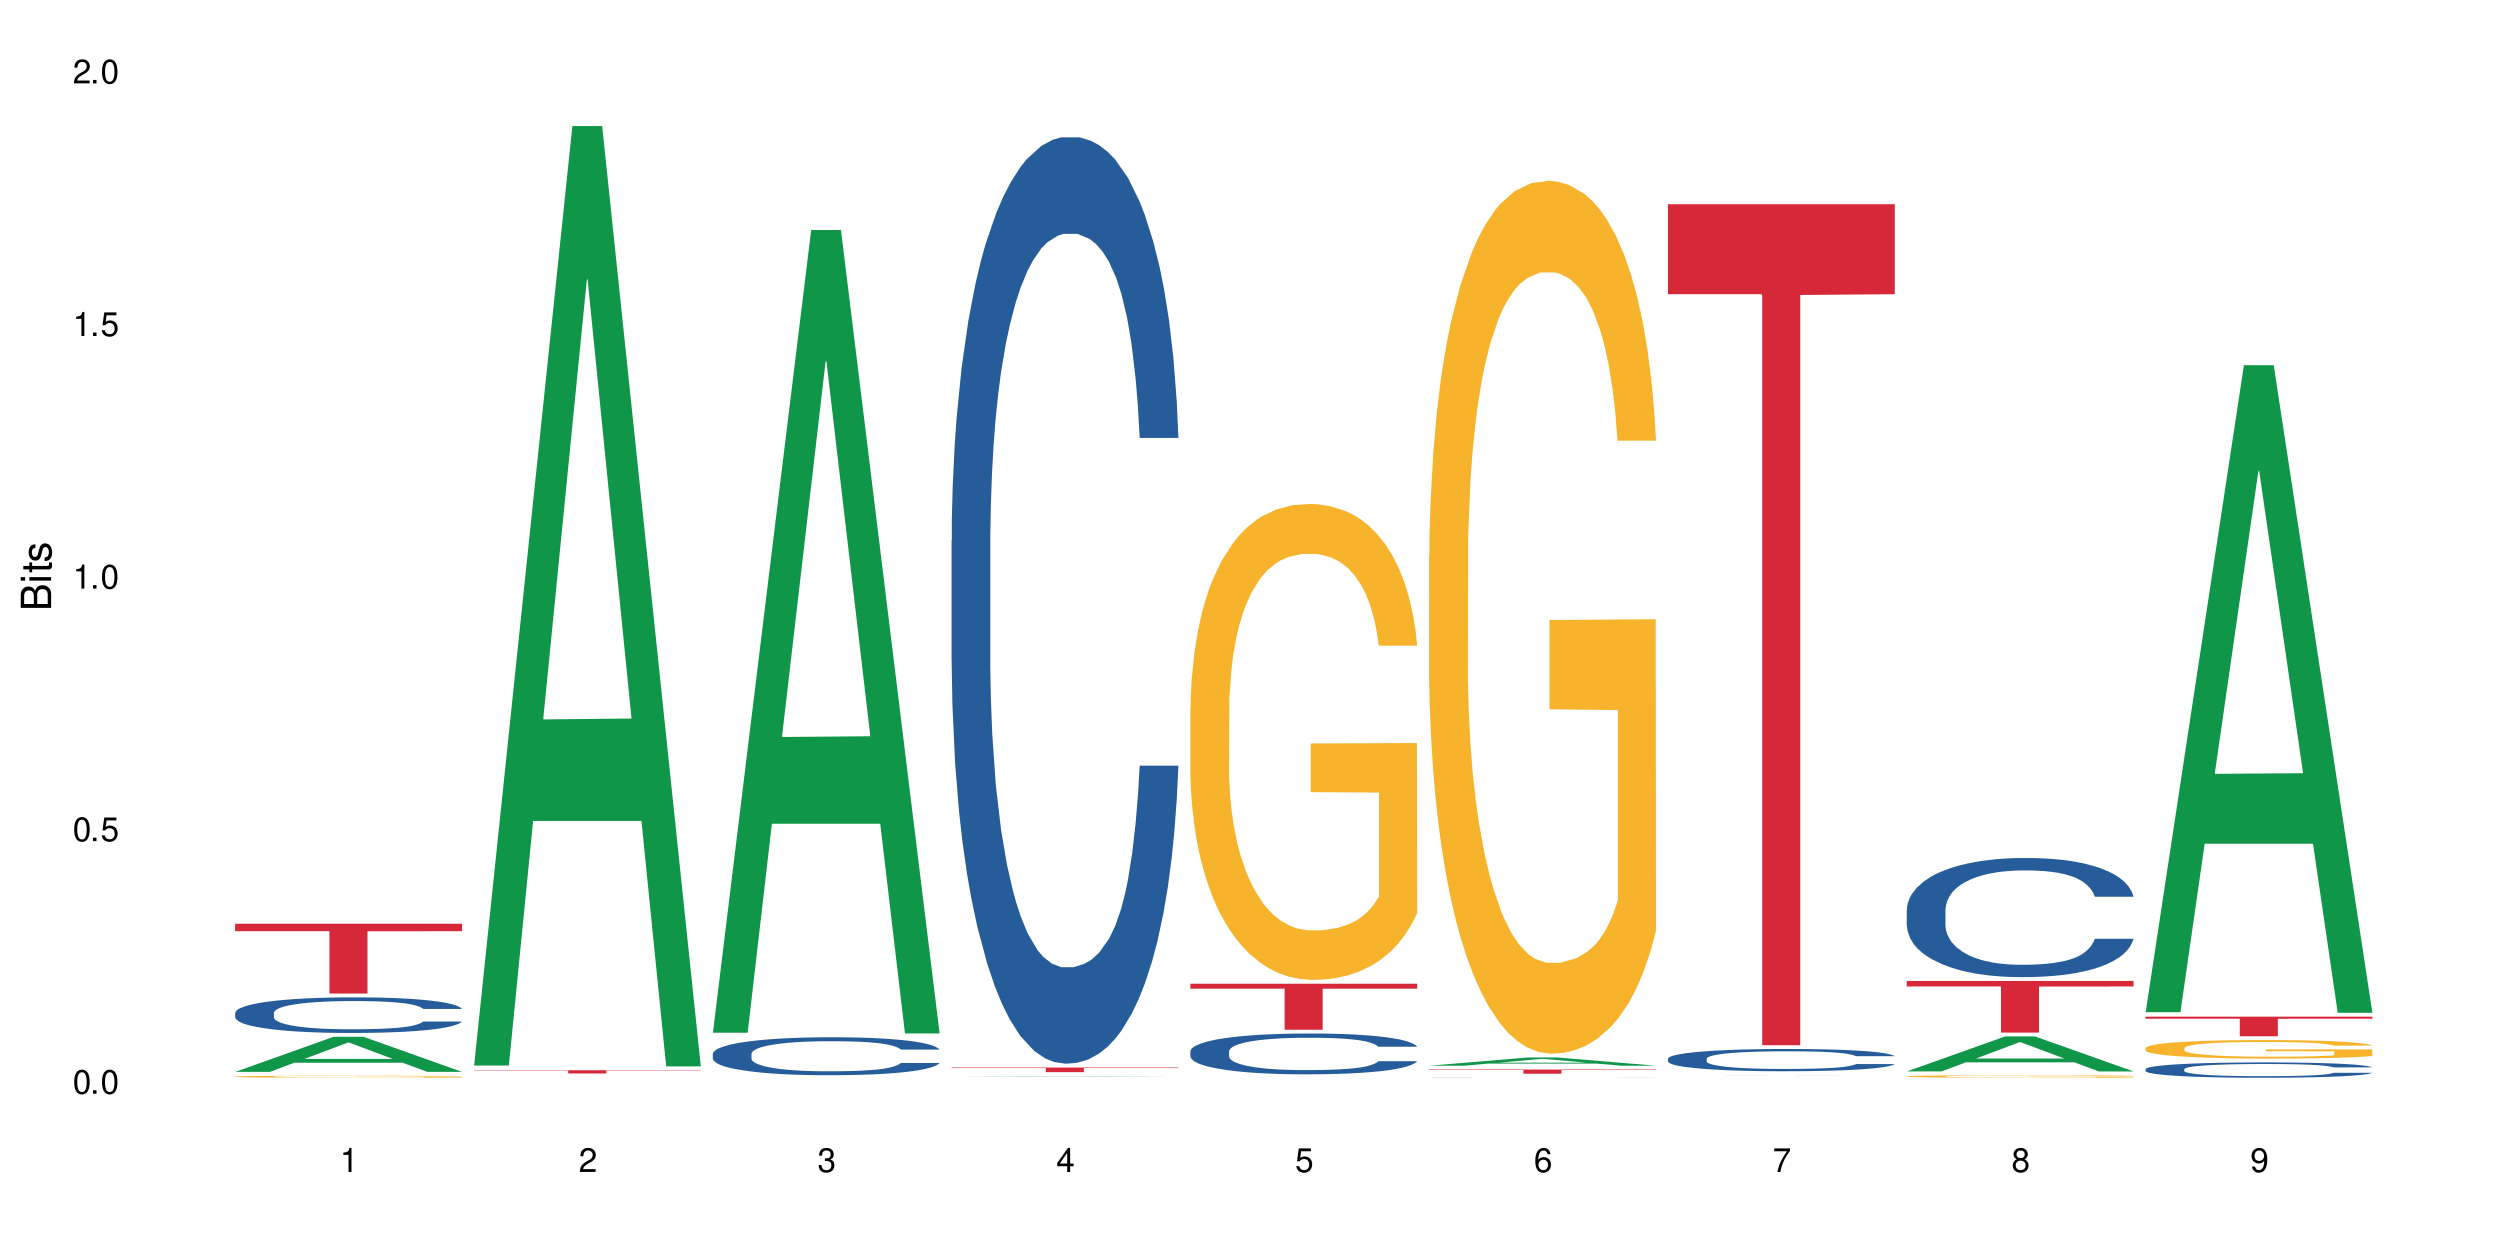
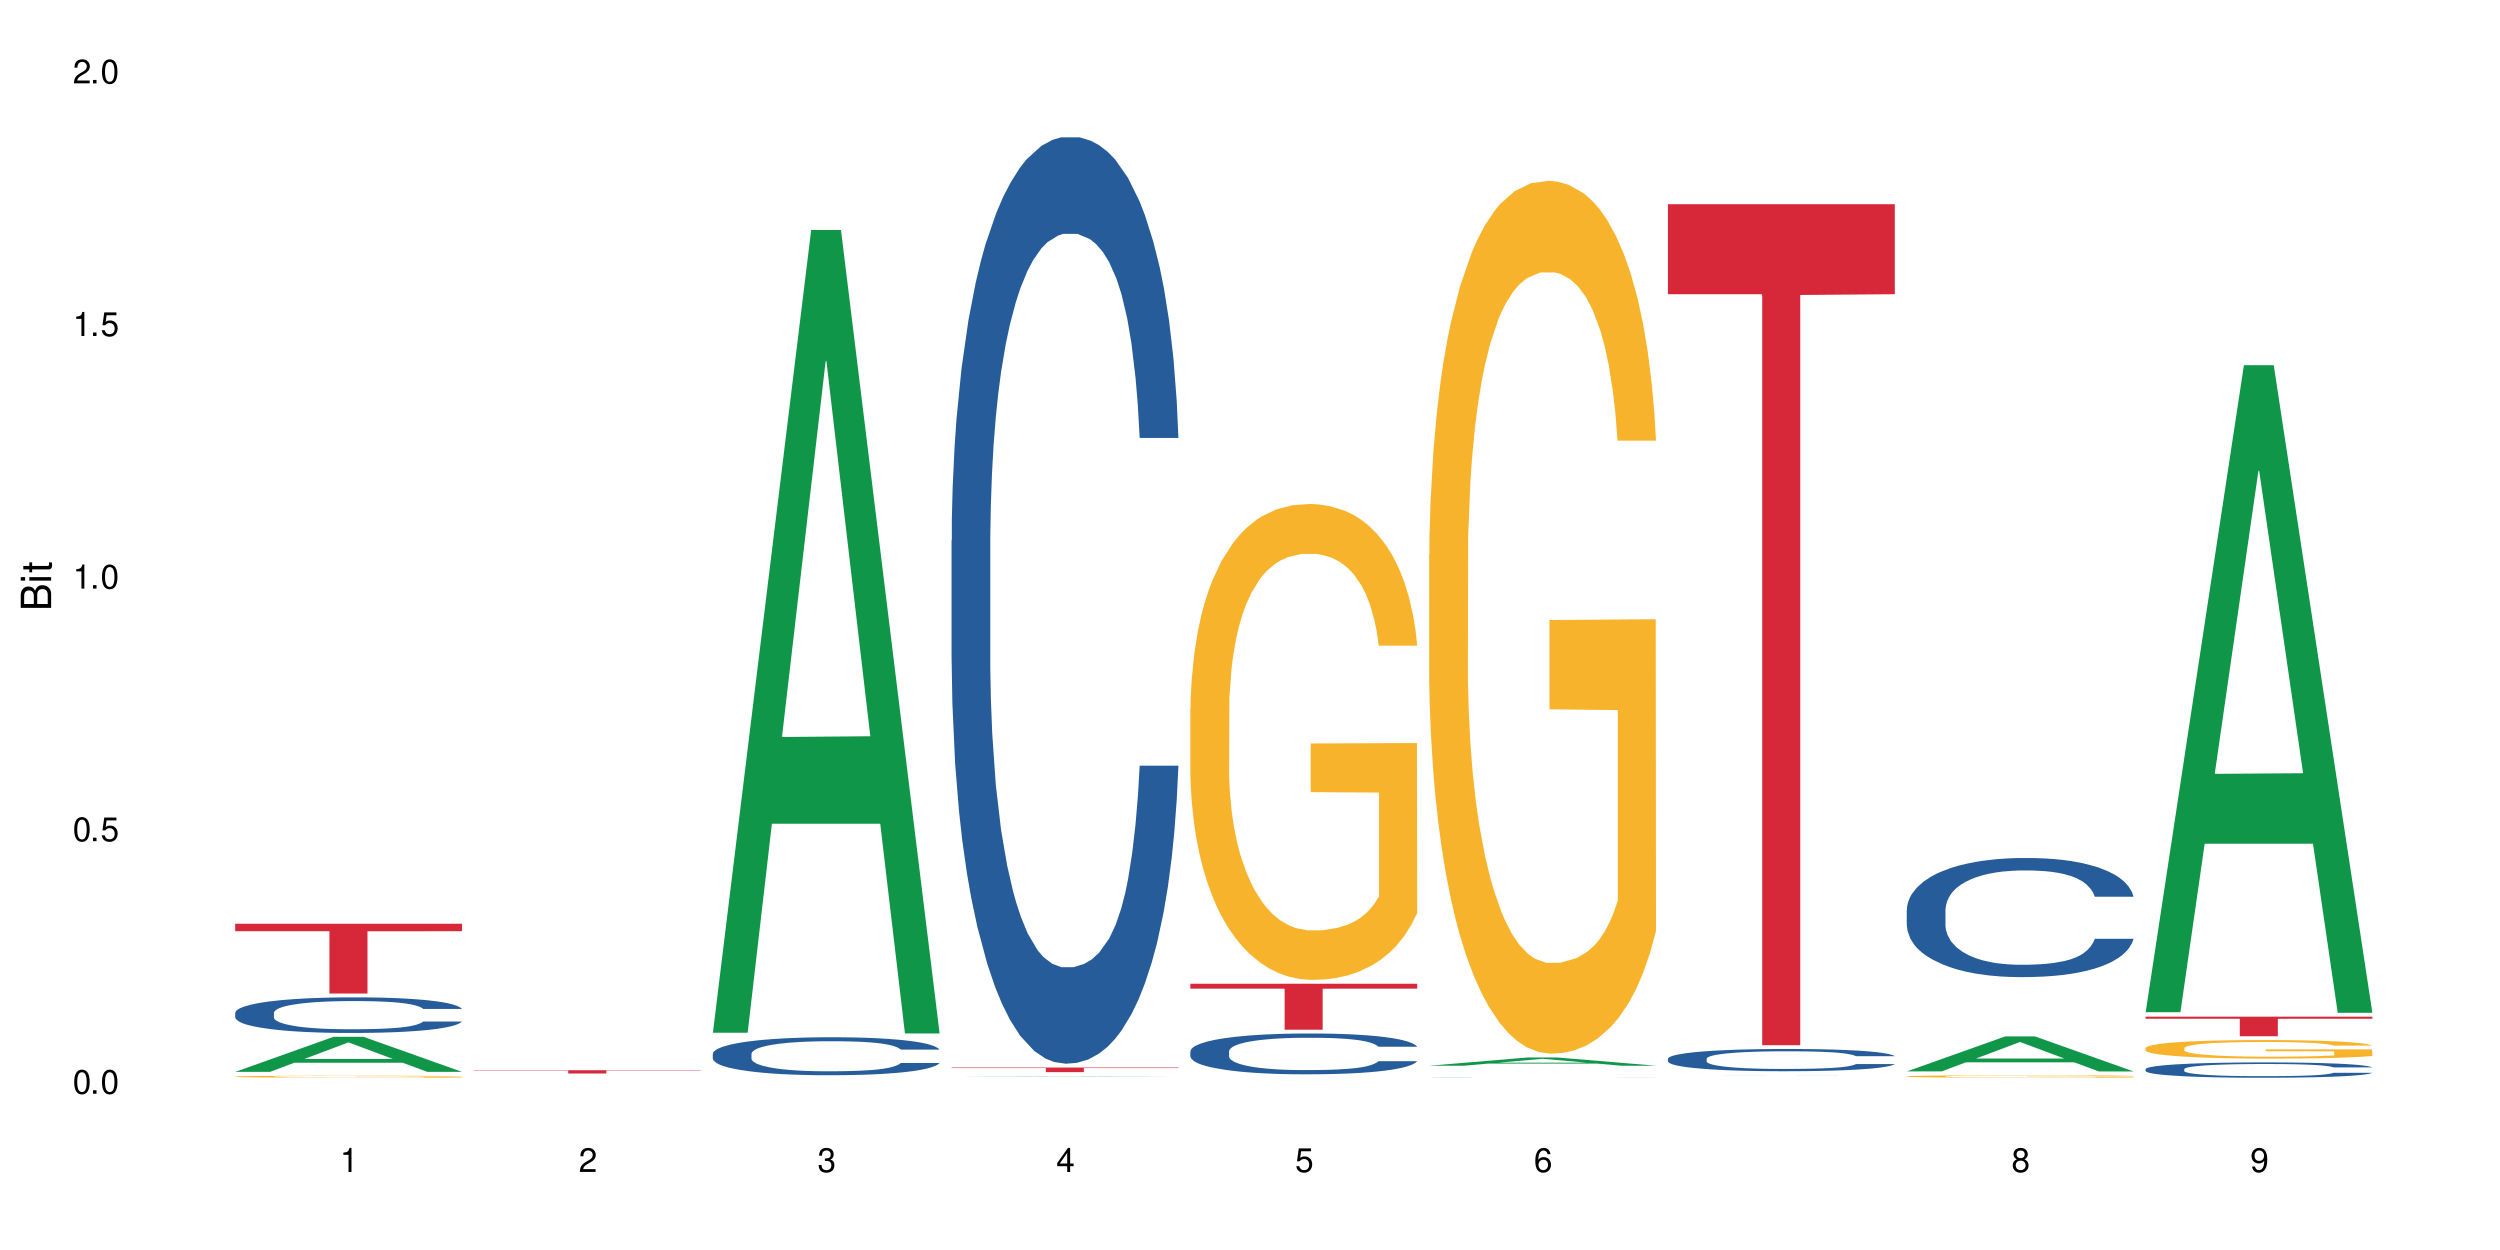
<svg xmlns="http://www.w3.org/2000/svg" xmlns:xlink="http://www.w3.org/1999/xlink" width="720" height="360" viewBox="0 0 720 360">
  <defs>
    <g>
      <g id="glyph-0-0">
</g>
      <g id="glyph-0-1">
        <path d="M 2.641 -6.938 C 2 -6.938 1.422 -6.656 1.078 -6.172 C 0.641 -5.562 0.406 -4.641 0.406 -3.359 C 0.406 -1.016 1.188 0.219 2.641 0.219 C 4.078 0.219 4.859 -1.016 4.859 -3.297 C 4.859 -4.641 4.656 -5.547 4.203 -6.172 C 3.844 -6.656 3.281 -6.938 2.641 -6.938 Z M 2.641 -6.188 C 3.547 -6.188 4 -5.25 4 -3.375 C 4 -1.406 3.562 -0.484 2.625 -0.484 C 1.734 -0.484 1.281 -1.438 1.281 -3.344 C 1.281 -5.25 1.734 -6.188 2.641 -6.188 Z M 2.641 -6.188 " />
      </g>
      <g id="glyph-0-2">
        <path d="M 1.828 -1 L 0.828 -1 L 0.828 0 L 1.828 0 Z M 1.828 -1 " />
      </g>
      <g id="glyph-0-3">
        <path d="M 4.562 -6.797 L 1.062 -6.797 L 0.547 -3.094 L 1.328 -3.094 C 1.719 -3.562 2.047 -3.734 2.578 -3.734 C 3.484 -3.734 4.062 -3.109 4.062 -2.094 C 4.062 -1.125 3.484 -0.531 2.578 -0.531 C 1.828 -0.531 1.375 -0.906 1.188 -1.672 L 0.328 -1.672 C 0.453 -1.109 0.547 -0.844 0.75 -0.594 C 1.125 -0.078 1.828 0.219 2.594 0.219 C 3.969 0.219 4.922 -0.781 4.922 -2.219 C 4.922 -3.562 4.031 -4.484 2.719 -4.484 C 2.25 -4.484 1.859 -4.359 1.469 -4.062 L 1.734 -5.969 L 4.562 -5.969 Z M 4.562 -6.797 " />
      </g>
      <g id="glyph-0-4">
        <path d="M 2.484 -4.938 L 2.484 0 L 3.328 0 L 3.328 -6.938 L 2.766 -6.938 C 2.469 -5.875 2.281 -5.734 0.984 -5.562 L 0.984 -4.938 Z M 2.484 -4.938 " />
      </g>
      <g id="glyph-0-5">
        <path d="M 4.859 -0.828 L 1.281 -0.828 C 1.359 -1.406 1.672 -1.781 2.5 -2.281 L 3.469 -2.828 C 4.406 -3.344 4.906 -4.062 4.906 -4.906 C 4.906 -5.484 4.672 -6.031 4.266 -6.406 C 3.859 -6.766 3.375 -6.938 2.719 -6.938 C 1.859 -6.938 1.219 -6.625 0.844 -6.031 C 0.609 -5.672 0.5 -5.234 0.484 -4.531 L 1.328 -4.531 C 1.359 -5.016 1.406 -5.281 1.531 -5.516 C 1.75 -5.938 2.188 -6.203 2.703 -6.203 C 3.469 -6.203 4.031 -5.641 4.031 -4.891 C 4.031 -4.344 3.719 -3.859 3.125 -3.516 L 2.234 -3 C 0.812 -2.172 0.406 -1.531 0.328 -0.016 L 4.859 -0.016 Z M 4.859 -0.828 " />
      </g>
      <g id="glyph-0-6">
        <path d="M 2.125 -3.188 L 2.578 -3.188 C 3.5 -3.188 3.984 -2.766 3.984 -1.922 C 3.984 -1.062 3.469 -0.531 2.594 -0.531 C 1.656 -0.531 1.203 -1 1.156 -2.016 L 0.312 -2.016 C 0.344 -1.453 0.438 -1.094 0.609 -0.781 C 0.953 -0.109 1.625 0.219 2.547 0.219 C 3.953 0.219 4.859 -0.625 4.859 -1.938 C 4.859 -2.828 4.516 -3.297 3.703 -3.594 C 4.344 -3.844 4.656 -4.328 4.656 -5.031 C 4.656 -6.219 3.875 -6.938 2.578 -6.938 C 1.203 -6.938 0.484 -6.172 0.453 -4.703 L 1.297 -4.703 C 1.312 -5.125 1.344 -5.359 1.453 -5.578 C 1.641 -5.969 2.062 -6.203 2.594 -6.203 C 3.344 -6.203 3.797 -5.75 3.797 -5 C 3.797 -4.516 3.609 -4.219 3.25 -4.047 C 3.016 -3.953 2.703 -3.922 2.125 -3.906 Z M 2.125 -3.188 " />
      </g>
      <g id="glyph-0-7">
        <path d="M 3.141 -1.672 L 3.141 0 L 3.984 0 L 3.984 -1.672 L 4.984 -1.672 L 4.984 -2.438 L 3.984 -2.438 L 3.984 -6.938 L 3.359 -6.938 L 0.266 -2.578 L 0.266 -1.672 Z M 3.141 -2.438 L 1 -2.438 L 3.141 -5.5 Z M 3.141 -2.438 " />
      </g>
      <g id="glyph-0-8">
        <path d="M 4.781 -5.125 C 4.609 -6.266 3.891 -6.938 2.844 -6.938 C 2.094 -6.938 1.422 -6.578 1.031 -5.953 C 0.594 -5.266 0.406 -4.422 0.406 -3.172 C 0.406 -2 0.578 -1.25 0.984 -0.641 C 1.359 -0.078 1.953 0.219 2.703 0.219 C 3.984 0.219 4.922 -0.75 4.922 -2.094 C 4.922 -3.375 4.062 -4.281 2.844 -4.281 C 2.172 -4.281 1.641 -4.031 1.281 -3.516 C 1.281 -5.234 1.828 -6.188 2.797 -6.188 C 3.391 -6.188 3.797 -5.797 3.938 -5.125 Z M 2.734 -3.531 C 3.547 -3.531 4.062 -2.953 4.062 -2.031 C 4.062 -1.156 3.484 -0.531 2.703 -0.531 C 1.922 -0.531 1.328 -1.188 1.328 -2.078 C 1.328 -2.938 1.906 -3.531 2.734 -3.531 Z M 2.734 -3.531 " />
      </g>
      <g id="glyph-0-9">
-         <path d="M 4.984 -6.797 L 0.438 -6.797 L 0.438 -5.969 L 4.109 -5.969 C 2.5 -3.656 1.828 -2.234 1.328 0 L 2.219 0 C 2.594 -2.172 3.453 -4.047 4.984 -6.094 Z M 4.984 -6.797 " />
-       </g>
+         </g>
      <g id="glyph-0-10">
        <path d="M 3.75 -3.656 C 4.469 -4.094 4.688 -4.438 4.688 -5.078 C 4.688 -6.172 3.844 -6.938 2.641 -6.938 C 1.438 -6.938 0.594 -6.172 0.594 -5.094 C 0.594 -4.438 0.812 -4.094 1.516 -3.656 C 0.734 -3.266 0.359 -2.703 0.359 -1.922 C 0.359 -0.656 1.281 0.219 2.641 0.219 C 3.984 0.219 4.922 -0.656 4.922 -1.922 C 4.922 -2.703 4.531 -3.266 3.75 -3.656 Z M 2.641 -6.188 C 3.359 -6.188 3.812 -5.75 3.812 -5.062 C 3.812 -4.406 3.344 -3.984 2.641 -3.984 C 1.922 -3.984 1.453 -4.406 1.453 -5.078 C 1.453 -5.75 1.922 -6.188 2.641 -6.188 Z M 2.641 -3.266 C 3.484 -3.266 4.062 -2.719 4.062 -1.906 C 4.062 -1.078 3.484 -0.531 2.625 -0.531 C 1.797 -0.531 1.219 -1.094 1.219 -1.906 C 1.219 -2.719 1.781 -3.266 2.641 -3.266 Z M 2.641 -3.266 " />
      </g>
      <g id="glyph-0-11">
        <path d="M 0.516 -1.578 C 0.672 -0.453 1.406 0.219 2.438 0.219 C 3.188 0.219 3.859 -0.141 4.266 -0.766 C 4.688 -1.453 4.891 -2.297 4.891 -3.547 C 4.891 -4.719 4.703 -5.453 4.312 -6.078 C 3.938 -6.641 3.344 -6.938 2.594 -6.938 C 1.297 -6.938 0.359 -5.969 0.359 -4.625 C 0.359 -3.344 1.234 -2.453 2.453 -2.453 C 3.094 -2.453 3.578 -2.672 4.016 -3.203 C 4 -1.484 3.469 -0.531 2.5 -0.531 C 1.906 -0.531 1.484 -0.906 1.359 -1.578 Z M 2.578 -6.203 C 3.375 -6.203 3.969 -5.531 3.969 -4.641 C 3.969 -3.797 3.391 -3.188 2.547 -3.188 C 1.734 -3.188 1.234 -3.766 1.234 -4.688 C 1.234 -5.562 1.797 -6.203 2.578 -6.203 Z M 2.578 -6.203 " />
      </g>
      <g id="glyph-1-0">
</g>
      <g id="glyph-1-1">
        <path d="M 0 -0.953 L 0 -4.891 C 0 -5.719 -0.234 -6.344 -0.734 -6.797 C -1.188 -7.234 -1.812 -7.469 -2.5 -7.469 C -3.547 -7.469 -4.188 -7 -4.625 -5.875 C -4.984 -6.688 -5.625 -7.094 -6.531 -7.094 C -7.172 -7.094 -7.734 -6.859 -8.141 -6.391 C -8.562 -5.922 -8.75 -5.344 -8.75 -4.5 L -8.75 -0.953 Z M -4.984 -2.062 L -7.766 -2.062 L -7.766 -4.219 C -7.766 -4.844 -7.688 -5.203 -7.453 -5.5 C -7.219 -5.812 -6.859 -5.969 -6.375 -5.969 C -5.891 -5.969 -5.531 -5.812 -5.297 -5.5 C -5.062 -5.203 -4.984 -4.844 -4.984 -4.219 Z M -0.984 -2.062 L -4 -2.062 L -4 -4.781 C -4 -5.766 -3.438 -6.359 -2.484 -6.359 C -1.547 -6.359 -0.984 -5.766 -0.984 -4.781 Z M -0.984 -2.062 " />
      </g>
      <g id="glyph-1-2">
        <path d="M -6.281 -1.797 L -6.281 -0.797 L 0 -0.797 L 0 -1.797 Z M -8.75 -1.797 L -8.75 -0.797 L -7.484 -0.797 L -7.484 -1.797 Z M -8.75 -1.797 " />
      </g>
      <g id="glyph-1-3">
        <path d="M -6.281 -3.047 L -6.281 -2.016 L -8.016 -2.016 L -8.016 -1.016 L -6.281 -1.016 L -6.281 -0.172 L -5.469 -0.172 L -5.469 -1.016 L -0.719 -1.016 C -0.078 -1.016 0.281 -1.453 0.281 -2.234 C 0.281 -2.5 0.25 -2.719 0.188 -3.047 L -0.641 -3.047 C -0.609 -2.906 -0.594 -2.766 -0.594 -2.562 C -0.594 -2.141 -0.719 -2.016 -1.156 -2.016 L -5.469 -2.016 L -5.469 -3.047 Z M -6.281 -3.047 " />
      </g>
      <g id="glyph-1-4">
-         <path d="M -4.531 -5.25 C -5.766 -5.25 -6.469 -4.422 -6.469 -2.969 C -6.469 -1.516 -5.719 -0.562 -4.547 -0.562 C -3.562 -0.562 -3.094 -1.062 -2.734 -2.562 L -2.516 -3.484 C -2.344 -4.188 -2.094 -4.469 -1.641 -4.469 C -1.047 -4.469 -0.641 -3.875 -0.641 -3 C -0.641 -2.453 -0.797 -2 -1.062 -1.75 C -1.25 -1.594 -1.422 -1.531 -1.875 -1.469 L -1.875 -0.406 C -0.422 -0.453 0.281 -1.266 0.281 -2.922 C 0.281 -4.5 -0.5 -5.516 -1.719 -5.516 C -2.656 -5.516 -3.172 -4.984 -3.469 -3.734 L -3.703 -2.766 C -3.891 -1.953 -4.156 -1.609 -4.594 -1.609 C -5.188 -1.609 -5.547 -2.125 -5.547 -2.938 C -5.547 -3.75 -5.203 -4.172 -4.531 -4.203 Z M -4.531 -5.25 " />
-       </g>
+         </g>
    </g>
  </defs>
  <rect x="-72" y="-36" width="864" height="432" fill="rgb(100%, 100%, 100%)" fill-opacity="1" />
  <path fill-rule="nonzero" fill="rgb(6.275%, 58.824%, 28.235%)" fill-opacity="1" d="M 67.73 308.699 L 67.801 308.688 L 96.07 298.594 L 104.656 298.594 L 133.066 308.707 L 123.082 308.707 L 115.965 306.066 L 84.762 306.066 L 77.781 308.699 L 67.73 308.699 L 87.766 304.977 L 113.102 304.965 L 100.469 300.246 L 100.328 300.238 L 100.188 300.266 L 87.695 304.965 L 87.766 304.977 Z M 67.73 308.699 " />
  <path fill-rule="nonzero" fill="rgb(14.51%, 36.078%, 60%)" fill-opacity="1" d="M 67.73 291.703 L 67.812 291.695 L 67.812 291.469 L 68.051 291.113 L 68.605 290.664 L 69.164 290.355 L 70.598 289.805 L 72.59 289.27 L 74.664 288.855 L 76.176 288.613 L 77.531 288.426 L 80.637 288.078 L 82.629 287.902 L 84.781 287.742 L 87.41 287.582 L 89.324 287.488 L 93.625 287.34 L 96.812 287.273 L 99.281 287.246 L 104.621 287.246 L 107.809 287.285 L 110.117 287.328 L 112.668 287.406 L 114.82 287.488 L 118.562 287.695 L 121.91 287.957 L 123.426 288.109 L 125.816 288.398 L 127.648 288.68 L 128.922 288.922 L 130.355 289.27 L 131.629 289.691 L 132.586 290.168 L 133.066 290.57 L 121.91 290.57 L 121.352 290.195 L 120.715 289.906 L 119.52 289.523 L 118.324 289.25 L 116.652 288.98 L 115.137 288.801 L 113.066 288.621 L 111.234 288.512 L 109.32 288.426 L 107.488 288.371 L 103.984 288.312 L 99.922 288.312 L 98.406 288.332 L 95.297 288.406 L 93.625 288.473 L 91.234 288.605 L 89.562 288.727 L 87.57 288.914 L 86.215 289.074 L 84.543 289.316 L 83.348 289.531 L 81.992 289.84 L 81.195 290.074 L 80.48 290.336 L 79.84 290.645 L 79.363 290.973 L 79.043 291.32 L 78.887 291.656 L 78.887 293.109 L 79.043 293.445 L 79.441 293.84 L 80.48 294.41 L 81.992 294.906 L 83.746 295.301 L 85.418 295.582 L 86.375 295.715 L 87.648 295.863 L 89.641 296.051 L 92.512 296.238 L 94.184 296.312 L 96.734 296.387 L 99.363 296.426 L 102.867 296.426 L 105.977 296.387 L 108.047 296.34 L 110.199 296.266 L 113.145 296.105 L 114.98 295.957 L 116.57 295.777 L 117.766 295.602 L 118.562 295.453 L 119.758 295.16 L 120.715 294.844 L 121.434 294.516 L 121.91 294.195 L 133.066 294.195 L 132.586 294.57 L 131.871 294.938 L 131.152 295.207 L 130.039 295.535 L 128.762 295.824 L 126.93 296.152 L 125.418 296.371 L 123.426 296.605 L 121.59 296.781 L 119.602 296.941 L 116.652 297.129 L 114.738 297.223 L 112.668 297.305 L 110.199 297.383 L 107.09 297.445 L 103.746 297.484 L 100.637 297.492 L 97.289 297.477 L 94.82 297.438 L 91.555 297.352 L 87.492 297.184 L 84.543 297.008 L 82.23 296.828 L 80.238 296.641 L 78.008 296.387 L 75.141 295.977 L 73.387 295.656 L 72.191 295.395 L 70.84 295.031 L 69.883 294.703 L 68.766 294.176 L 67.969 293.512 L 67.73 292.996 Z M 67.73 291.703 " />
  <path fill-rule="nonzero" fill="rgb(96.863%, 70.196%, 16.863%)" fill-opacity="1" d="M 67.73 310.059 L 67.812 310.059 L 67.812 310.047 L 68.129 310.023 L 68.926 309.992 L 69.961 309.965 L 71.078 309.941 L 71.793 309.93 L 72.988 309.914 L 74.023 309.902 L 76.656 309.879 L 80 309.855 L 81.832 309.848 L 83.906 309.836 L 86.852 309.828 L 88.207 309.824 L 92.352 309.816 L 97.051 309.809 L 107.887 309.809 L 112.348 309.816 L 114.898 309.82 L 116.891 309.828 L 118.961 309.832 L 121.512 309.844 L 123.902 309.859 L 125.816 309.871 L 127.727 309.887 L 129.32 309.902 L 130.676 309.922 L 131.871 309.945 L 132.586 309.965 L 133.066 309.984 L 121.988 309.984 L 121.352 309.965 L 120.637 309.949 L 119.441 309.93 L 118.246 309.918 L 117.051 309.91 L 114.82 309.895 L 112.906 309.887 L 110.516 309.879 L 108.207 309.875 L 105.578 309.871 L 99.762 309.871 L 95.938 309.875 L 93.707 309.879 L 92.113 309.883 L 89.879 309.891 L 88.527 309.895 L 87.73 309.902 L 85.34 309.918 L 83.746 309.934 L 82.871 309.941 L 81.754 309.957 L 80.957 309.973 L 80.082 309.996 L 79.602 310.012 L 78.965 310.047 L 78.887 310.145 L 79.125 310.164 L 79.602 310.188 L 80.238 310.207 L 81.195 310.227 L 82.152 310.242 L 83.824 310.262 L 85.258 310.277 L 86.375 310.285 L 88.527 310.301 L 89.402 310.305 L 91.473 310.316 L 93.625 310.32 L 96.254 310.328 L 98.246 310.332 L 101.434 310.336 L 105.496 310.336 L 110.277 310.332 L 113.305 310.328 L 115.379 310.324 L 116.73 310.32 L 118.406 310.312 L 119.602 310.309 L 120.715 310.301 L 122.07 310.293 L 122.07 310.164 L 102.391 310.164 L 102.391 310.102 L 132.984 310.102 L 133.066 310.312 L 131.391 310.328 L 129.32 310.34 L 127.328 310.352 L 125.258 310.359 L 122.309 310.371 L 119.918 310.379 L 116.254 310.387 L 112.906 310.391 L 109.402 310.395 L 99.363 310.395 L 95.855 310.391 L 93.066 310.387 L 90.52 310.383 L 87.969 310.375 L 84.781 310.363 L 82.711 310.355 L 80.559 310.344 L 78.406 310.328 L 76.496 310.316 L 75.219 310.305 L 73.945 310.289 L 72.59 310.273 L 71.316 310.258 L 70.359 310.238 L 69.484 310.223 L 68.848 310.203 L 68.211 310.18 L 67.891 310.16 L 67.73 310.145 Z M 67.73 310.059 " />
  <path fill-rule="nonzero" fill="rgb(83.922%, 15.686%, 22.353%)" fill-opacity="1" d="M 67.73 266.035 L 133.066 266.035 L 133.066 268.188 L 105.836 268.207 L 105.836 286.145 L 94.879 286.145 L 94.879 268.227 L 94.723 268.188 L 67.73 268.188 Z M 67.73 266.035 " />
-   <path fill-rule="nonzero" fill="rgb(6.275%, 58.824%, 28.235%)" fill-opacity="1" d="M 136.504 306.871 L 136.574 306.617 L 164.844 36.312 L 173.43 36.312 L 201.836 307.125 L 191.855 307.125 L 184.738 236.434 L 153.535 236.434 L 146.555 306.871 L 136.504 306.871 L 156.535 207.191 L 181.875 206.938 L 169.242 80.555 L 169.102 80.301 L 168.961 81.066 L 156.469 206.938 L 156.535 207.191 Z M 136.504 306.871 " />
  <path fill-rule="nonzero" fill="rgb(83.922%, 15.686%, 22.353%)" fill-opacity="1" d="M 136.504 308.227 L 201.836 308.227 L 201.836 308.328 L 174.609 308.328 L 174.609 309.168 L 163.652 309.168 L 163.652 308.328 L 136.504 308.328 Z M 136.504 308.227 " />
  <path fill-rule="nonzero" fill="rgb(6.275%, 58.824%, 28.235%)" fill-opacity="1" d="M 205.277 297.426 L 205.348 297.207 L 233.617 66.246 L 242.203 66.246 L 270.609 297.641 L 260.629 297.641 L 253.508 237.238 L 222.309 237.238 L 215.328 297.426 L 205.277 297.426 L 225.309 212.254 L 250.648 212.035 L 238.012 104.051 L 237.875 103.836 L 237.734 104.488 L 225.238 212.035 L 225.309 212.254 Z M 205.277 297.426 " />
  <path fill-rule="nonzero" fill="rgb(14.51%, 36.078%, 60%)" fill-opacity="1" d="M 205.277 303.496 L 205.355 303.484 L 205.355 303.246 L 205.594 302.867 L 206.152 302.387 L 206.711 302.059 L 208.145 301.469 L 210.137 300.898 L 212.207 300.461 L 213.723 300.199 L 215.078 300 L 218.184 299.629 L 220.176 299.441 L 222.328 299.27 L 224.957 299.102 L 226.867 299 L 231.172 298.84 L 234.359 298.773 L 236.828 298.742 L 242.168 298.742 L 245.352 298.781 L 247.664 298.832 L 250.215 298.91 L 252.363 299 L 256.109 299.223 L 259.457 299.5 L 260.969 299.66 L 263.359 299.969 L 265.191 300.27 L 266.469 300.531 L 267.902 300.898 L 269.176 301.348 L 270.133 301.859 L 270.609 302.285 L 259.457 302.285 L 258.898 301.887 L 258.262 301.578 L 257.066 301.168 L 255.871 300.879 L 254.195 300.59 L 252.684 300.398 L 250.613 300.211 L 248.777 300.09 L 246.867 300 L 245.035 299.941 L 241.527 299.879 L 237.465 299.879 L 235.953 299.898 L 232.844 299.98 L 231.172 300.051 L 228.781 300.191 L 227.109 300.32 L 225.117 300.52 L 223.762 300.688 L 222.09 300.949 L 220.895 301.18 L 219.539 301.508 L 218.742 301.758 L 218.023 302.039 L 217.387 302.367 L 216.91 302.715 L 216.59 303.086 L 216.43 303.445 L 216.43 304.992 L 216.59 305.352 L 216.988 305.773 L 218.023 306.383 L 219.539 306.91 L 221.293 307.328 L 222.965 307.629 L 223.922 307.77 L 225.195 307.93 L 227.188 308.129 L 230.055 308.328 L 231.73 308.41 L 234.277 308.488 L 236.906 308.527 L 240.414 308.527 L 243.52 308.488 L 245.594 308.438 L 247.742 308.359 L 250.691 308.188 L 252.523 308.027 L 254.117 307.84 L 255.312 307.648 L 256.109 307.488 L 257.305 307.18 L 258.262 306.84 L 258.977 306.492 L 259.457 306.152 L 270.609 306.152 L 270.133 306.551 L 269.414 306.941 L 268.699 307.23 L 267.582 307.578 L 266.309 307.891 L 264.477 308.238 L 262.961 308.469 L 260.969 308.719 L 259.137 308.906 L 257.145 309.078 L 254.195 309.277 L 252.285 309.379 L 250.215 309.469 L 247.742 309.547 L 244.637 309.617 L 241.289 309.656 L 238.184 309.668 L 234.836 309.648 L 232.367 309.605 L 229.098 309.516 L 225.035 309.336 L 222.09 309.148 L 219.777 308.957 L 217.785 308.758 L 215.555 308.488 L 212.688 308.051 L 210.934 307.711 L 209.738 307.43 L 208.383 307.039 L 207.426 306.691 L 206.312 306.133 L 205.516 305.422 L 205.277 304.875 Z M 205.277 303.496 " />
  <path fill-rule="nonzero" fill="rgb(6.275%, 58.824%, 28.235%)" fill-opacity="1" d="M 274.051 309.992 L 274.117 309.992 L 302.387 309.879 L 310.973 309.879 L 339.383 309.992 L 329.402 309.992 L 322.281 309.961 L 291.082 309.961 L 284.102 309.992 L 274.051 309.992 L 294.082 309.949 L 319.422 309.949 L 306.785 309.898 L 306.508 309.898 L 294.012 309.949 L 294.082 309.949 Z M 274.051 309.992 " />
  <path fill-rule="nonzero" fill="rgb(14.51%, 36.078%, 60%)" fill-opacity="1" d="M 274.051 155.637 L 274.129 155.395 L 274.129 149.539 L 274.367 140.273 L 274.926 128.566 L 275.484 120.52 L 276.918 106.129 L 278.91 92.227 L 280.98 81.496 L 282.496 75.156 L 283.848 70.277 L 286.957 61.254 L 288.949 56.621 L 291.102 52.477 L 293.73 48.328 L 295.641 45.891 L 299.945 41.988 L 303.129 40.281 L 305.602 39.551 L 310.938 39.551 L 314.125 40.523 L 316.438 41.746 L 318.984 43.695 L 321.137 45.891 L 324.883 51.254 L 328.23 58.086 L 329.742 61.984 L 332.133 69.547 L 333.965 76.863 L 335.238 83.203 L 336.676 92.227 L 337.949 103.203 L 338.906 115.641 L 339.383 126.125 L 328.23 126.125 L 327.672 116.371 L 327.035 108.812 L 325.84 98.812 L 324.645 91.738 L 322.969 84.668 L 321.457 80.035 L 319.383 75.398 L 317.551 72.473 L 315.641 70.277 L 313.809 68.816 L 310.301 67.352 L 306.238 67.352 L 304.723 67.84 L 301.617 69.789 L 299.945 71.496 L 297.555 74.91 L 295.879 78.082 L 293.887 82.961 L 292.535 87.105 L 290.859 93.445 L 289.664 99.055 L 288.312 107.105 L 287.516 113.203 L 286.797 120.031 L 286.16 128.078 L 285.684 136.613 L 285.363 145.637 L 285.203 154.418 L 285.203 192.219 L 285.363 201 L 285.762 211.242 L 286.797 226.117 L 288.312 239.043 L 290.062 249.285 L 291.738 256.602 L 292.691 260.016 L 293.969 263.918 L 295.961 268.797 L 298.828 273.676 L 300.5 275.625 L 303.051 277.578 L 305.68 278.551 L 309.188 278.551 L 312.293 277.578 L 314.363 276.359 L 316.516 274.406 L 319.465 270.262 L 321.297 266.359 L 322.891 261.723 L 324.086 257.09 L 324.883 253.188 L 326.078 245.629 L 327.035 237.336 L 327.75 228.801 L 328.23 220.508 L 339.383 220.508 L 338.906 230.266 L 338.188 239.773 L 337.473 246.848 L 336.355 255.383 L 335.082 262.945 L 333.25 271.48 L 331.734 277.09 L 329.742 283.188 L 327.91 287.82 L 325.918 291.965 L 322.969 296.844 L 321.059 299.281 L 318.984 301.477 L 316.516 303.43 L 313.41 305.137 L 310.062 306.109 L 306.957 306.355 L 303.609 305.867 L 301.141 304.891 L 297.871 302.695 L 293.809 298.309 L 290.859 293.672 L 288.551 289.039 L 286.559 284.16 L 284.328 277.578 L 281.457 266.848 L 279.707 258.555 L 278.512 251.727 L 277.156 242.215 L 276.199 233.68 L 275.086 220.02 L 274.289 202.707 L 274.051 189.293 Z M 274.051 155.637 " />
  <path fill-rule="nonzero" fill="rgb(83.922%, 15.686%, 22.353%)" fill-opacity="1" d="M 274.051 307.457 L 339.383 307.457 L 339.383 307.598 L 312.152 307.598 L 312.152 308.777 L 301.199 308.777 L 301.199 307.602 L 301.039 307.598 L 274.051 307.598 Z M 274.051 307.457 " />
  <path fill-rule="nonzero" fill="rgb(14.51%, 36.078%, 60%)" fill-opacity="1" d="M 342.82 302.77 L 342.902 302.758 L 342.902 302.5 L 343.141 302.09 L 343.699 301.574 L 344.258 301.219 L 345.691 300.586 L 347.684 299.973 L 349.754 299.5 L 351.266 299.223 L 352.621 299.008 L 355.73 298.609 L 357.723 298.406 L 359.871 298.223 L 362.5 298.039 L 364.414 297.934 L 368.715 297.762 L 371.902 297.688 L 374.375 297.652 L 379.711 297.652 L 382.898 297.695 L 385.211 297.75 L 387.758 297.836 L 389.91 297.934 L 393.656 298.168 L 397 298.469 L 398.516 298.641 L 400.906 298.977 L 402.738 299.297 L 404.012 299.578 L 405.445 299.973 L 406.723 300.457 L 407.68 301.004 L 408.156 301.469 L 397 301.469 L 396.445 301.039 L 395.805 300.703 L 394.609 300.266 L 393.414 299.953 L 391.742 299.641 L 390.23 299.438 L 388.156 299.234 L 386.324 299.105 L 384.414 299.008 L 382.578 298.941 L 379.074 298.879 L 375.012 298.879 L 373.496 298.898 L 370.391 298.984 L 368.715 299.062 L 366.324 299.211 L 364.652 299.352 L 362.66 299.566 L 361.305 299.75 L 359.633 300.027 L 358.438 300.273 L 357.082 300.629 L 356.285 300.898 L 355.57 301.199 L 354.934 301.555 L 354.453 301.93 L 354.137 302.328 L 353.977 302.715 L 353.977 304.379 L 354.137 304.766 L 354.535 305.219 L 355.57 305.871 L 357.082 306.441 L 358.836 306.895 L 360.508 307.215 L 361.465 307.367 L 362.742 307.539 L 364.734 307.754 L 367.602 307.969 L 369.273 308.055 L 371.824 308.141 L 374.453 308.184 L 377.957 308.184 L 381.066 308.141 L 383.137 308.086 L 385.289 308 L 388.238 307.816 L 390.07 307.645 L 391.664 307.441 L 392.859 307.238 L 393.656 307.066 L 394.852 306.73 L 395.805 306.367 L 396.523 305.992 L 397 305.625 L 408.156 305.625 L 407.68 306.055 L 406.961 306.473 L 406.242 306.785 L 405.129 307.16 L 403.852 307.496 L 402.02 307.871 L 400.508 308.117 L 398.516 308.387 L 396.684 308.59 L 394.691 308.773 L 391.742 308.988 L 389.832 309.094 L 387.758 309.191 L 385.289 309.277 L 382.18 309.352 L 378.836 309.395 L 375.727 309.406 L 372.383 309.387 L 369.91 309.344 L 366.645 309.246 L 362.582 309.051 L 359.633 308.848 L 357.324 308.645 L 355.332 308.43 L 353.102 308.141 L 350.23 307.668 L 348.48 307.301 L 347.285 307 L 345.93 306.582 L 344.973 306.207 L 343.859 305.605 L 343.062 304.84 L 342.82 304.25 Z M 342.82 302.77 " />
  <path fill-rule="nonzero" fill="rgb(96.863%, 70.196%, 16.863%)" fill-opacity="1" d="M 342.82 203.852 L 342.902 203.727 L 342.902 201.223 L 343.219 195.59 L 344.016 187.828 L 345.051 181.445 L 346.168 176.438 L 346.887 173.809 L 348.082 170.055 L 349.117 167.301 L 351.746 161.664 L 355.094 156.406 L 356.926 154.156 L 358.996 152.027 L 361.945 149.648 L 363.297 148.773 L 367.441 146.77 L 372.141 145.516 L 377.32 145.141 L 379.711 145.266 L 382.977 145.77 L 387.441 147.145 L 389.988 148.395 L 391.98 149.648 L 394.055 151.277 L 396.602 153.781 L 398.992 156.785 L 400.906 159.789 L 402.816 163.543 L 404.41 167.551 L 405.766 171.93 L 406.961 177.188 L 407.68 181.57 L 408.156 185.953 L 397.082 185.953 L 396.445 181.57 L 395.727 178.191 L 394.531 174.059 L 393.336 171.055 L 392.141 168.676 L 389.91 165.422 L 387.996 163.418 L 385.609 161.664 L 383.297 160.539 L 380.668 159.789 L 379.074 159.539 L 374.852 159.539 L 371.027 160.414 L 368.797 161.414 L 367.203 162.418 L 364.973 164.293 L 363.617 165.797 L 362.82 166.797 L 360.43 170.68 L 358.836 174.184 L 357.961 176.562 L 356.844 180.316 L 356.047 183.699 L 355.172 188.707 L 354.695 192.461 L 354.055 200.973 L 353.977 223.508 L 354.215 228.262 L 354.695 233.395 L 355.332 237.902 L 356.285 242.66 L 357.242 246.289 L 358.918 251.172 L 360.352 254.426 L 361.465 256.555 L 363.617 259.934 L 364.492 261.062 L 366.566 263.312 L 368.715 265.066 L 371.344 266.57 L 373.336 267.32 L 376.523 267.945 L 380.59 267.945 L 385.367 267.195 L 388.395 266.191 L 390.469 265.191 L 391.824 264.316 L 393.496 262.938 L 394.691 261.688 L 395.805 260.309 L 397.16 258.18 L 397.16 228.262 L 377.48 228.137 L 377.48 214.117 L 408.074 213.992 L 408.156 262.938 L 406.484 266.32 L 404.41 269.574 L 402.418 272.078 L 400.348 274.203 L 397.398 276.582 L 395.008 278.086 L 391.344 279.84 L 387.996 280.965 L 384.492 281.715 L 381.387 282.09 L 377.719 282.215 L 374.453 281.965 L 370.949 281.215 L 368.16 280.215 L 365.609 278.961 L 363.059 277.336 L 359.871 274.707 L 357.801 272.578 L 355.648 269.949 L 353.5 266.82 L 351.586 263.438 L 350.312 260.809 L 349.035 257.805 L 347.684 254.051 L 346.406 249.793 L 345.449 245.914 L 344.574 241.531 L 343.938 237.402 L 343.301 231.77 L 342.98 227.262 L 342.82 223.379 Z M 342.82 203.852 " />
  <path fill-rule="nonzero" fill="rgb(83.922%, 15.686%, 22.353%)" fill-opacity="1" d="M 342.82 283.316 L 408.156 283.316 L 408.156 284.734 L 380.926 284.746 L 380.926 296.555 L 369.973 296.555 L 369.973 284.758 L 369.812 284.734 L 342.82 284.734 Z M 342.82 283.316 " />
  <path fill-rule="nonzero" fill="rgb(6.275%, 58.824%, 28.235%)" fill-opacity="1" d="M 411.594 306.926 L 411.664 306.922 L 439.934 304.559 L 448.52 304.559 L 476.93 306.926 L 466.945 306.926 L 459.828 306.309 L 428.625 306.309 L 421.645 306.926 L 411.594 306.926 L 431.629 306.051 L 456.965 306.051 L 444.332 304.945 L 444.191 304.941 L 444.051 304.949 L 431.559 306.051 L 431.629 306.051 Z M 411.594 306.926 " />
  <path fill-rule="nonzero" fill="rgb(14.51%, 36.078%, 60%)" fill-opacity="1" d="M 411.594 310.363 L 411.676 310.363 L 411.914 310.359 L 412.473 310.359 L 413.027 310.355 L 414.461 310.355 L 416.453 310.352 L 418.527 310.348 L 421.395 310.348 L 424.5 310.344 L 428.645 310.344 L 431.273 310.34 L 458.684 310.34 L 462.426 310.344 L 467.289 310.344 L 469.68 310.348 L 472.785 310.348 L 474.219 310.352 L 475.496 310.352 L 476.449 310.355 L 476.93 310.359 L 465.773 310.359 L 465.215 310.355 L 464.578 310.355 L 463.383 310.352 L 462.188 310.352 L 460.516 310.348 L 451.352 310.348 L 447.848 310.344 L 443.785 310.344 L 442.27 310.348 L 431.434 310.348 L 430.078 310.352 L 427.211 310.352 L 425.855 310.355 L 424.344 310.355 L 423.707 310.359 L 423.227 310.359 L 422.91 310.363 L 422.75 310.363 L 422.75 310.371 L 422.91 310.375 L 423.309 310.375 L 424.344 310.379 L 425.855 310.383 L 427.609 310.383 L 429.281 310.387 L 433.504 310.387 L 436.375 310.391 L 454.062 310.391 L 457.008 310.387 L 461.629 310.387 L 462.426 310.383 L 464.578 310.383 L 465.297 310.379 L 476.93 310.379 L 476.449 310.379 L 475.734 310.383 L 475.016 310.383 L 473.902 310.387 L 470.793 310.387 L 469.281 310.391 L 463.465 310.391 L 460.516 310.395 L 428.406 310.395 L 426.094 310.391 L 421.871 310.391 L 419.004 310.387 L 417.25 310.387 L 416.055 310.383 L 414.703 310.383 L 413.746 310.379 L 412.629 310.379 L 411.832 310.375 L 411.594 310.371 Z M 411.594 310.363 " />
  <path fill-rule="nonzero" fill="rgb(96.863%, 70.196%, 16.863%)" fill-opacity="1" d="M 411.594 159.742 L 411.676 159.512 L 411.676 154.922 L 411.992 144.59 L 412.789 130.355 L 413.824 118.648 L 414.941 109.465 L 415.656 104.645 L 416.852 97.758 L 417.891 92.707 L 420.52 82.375 L 423.863 72.734 L 425.695 68.602 L 427.77 64.699 L 430.715 60.336 L 432.07 58.73 L 436.215 55.055 L 440.914 52.762 L 446.094 52.07 L 448.484 52.301 L 451.75 53.219 L 456.211 55.746 L 458.762 58.039 L 460.754 60.336 L 462.824 63.32 L 465.375 67.91 L 467.766 73.422 L 469.68 78.93 L 471.59 85.82 L 473.184 93.164 L 474.539 101.199 L 475.734 110.844 L 476.449 118.879 L 476.93 126.914 L 465.855 126.914 L 465.215 118.879 L 464.5 112.68 L 463.305 105.102 L 462.109 99.594 L 460.914 95.23 L 458.684 89.262 L 456.77 85.59 L 454.379 82.375 L 452.07 80.309 L 449.441 78.93 L 447.848 78.473 L 443.625 78.473 L 439.801 80.078 L 437.57 81.918 L 435.977 83.754 L 433.746 87.195 L 432.391 89.953 L 431.594 91.789 L 429.203 98.906 L 427.609 105.332 L 426.734 109.695 L 425.617 116.582 L 424.82 122.781 L 423.945 131.965 L 423.465 138.852 L 422.828 154.461 L 422.75 195.785 L 422.988 204.508 L 423.465 213.922 L 424.105 222.188 L 425.059 230.91 L 426.016 237.57 L 427.688 246.523 L 429.125 252.492 L 430.238 256.395 L 432.391 262.594 L 433.266 264.66 L 435.336 268.793 L 437.488 272.004 L 440.117 274.762 L 442.109 276.137 L 445.297 277.285 L 449.359 277.285 L 454.141 275.906 L 457.168 274.07 L 459.242 272.234 L 460.594 270.629 L 462.27 268.102 L 463.465 265.805 L 464.578 263.281 L 465.934 259.379 L 465.934 204.508 L 446.254 204.281 L 446.254 178.566 L 476.848 178.34 L 476.93 268.102 L 475.254 274.301 L 473.184 280.27 L 471.191 284.863 L 469.121 288.766 L 466.172 293.125 L 463.781 295.883 L 460.117 299.094 L 456.77 301.16 L 453.266 302.539 L 450.156 303.227 L 446.492 303.457 L 443.227 302.996 L 439.719 301.621 L 436.93 299.785 L 434.383 297.488 L 431.832 294.504 L 428.645 289.684 L 426.574 285.781 L 424.422 280.957 L 422.27 275.219 L 420.359 269.02 L 419.082 264.199 L 417.809 258.691 L 416.453 251.801 L 415.18 243.996 L 414.223 236.879 L 413.348 228.844 L 412.711 221.27 L 412.074 210.938 L 411.754 202.672 L 411.594 195.555 Z M 411.594 159.742 " />
-   <path fill-rule="nonzero" fill="rgb(83.922%, 15.686%, 22.353%)" fill-opacity="1" d="M 411.594 308.027 L 476.93 308.027 L 476.93 308.156 L 449.699 308.156 L 449.699 309.238 L 438.746 309.238 L 438.746 308.16 L 438.586 308.156 L 411.594 308.156 Z M 411.594 308.027 " />
  <path fill-rule="nonzero" fill="rgb(6.275%, 58.824%, 28.235%)" fill-opacity="1" d="M 480.367 309.645 L 480.438 309.645 L 508.707 309.617 L 517.293 309.617 L 545.703 309.645 L 535.719 309.645 L 528.602 309.637 L 497.398 309.637 L 490.418 309.645 L 480.367 309.645 L 500.398 309.637 L 525.738 309.637 L 513.105 309.625 L 512.824 309.625 L 500.332 309.637 L 500.398 309.637 Z M 480.367 309.645 " />
  <path fill-rule="nonzero" fill="rgb(14.51%, 36.078%, 60%)" fill-opacity="1" d="M 480.367 304.898 L 480.445 304.891 L 480.445 304.75 L 480.688 304.527 L 481.242 304.246 L 481.801 304.055 L 483.234 303.707 L 485.227 303.375 L 487.301 303.117 L 488.812 302.965 L 490.168 302.848 L 493.273 302.629 L 495.266 302.52 L 497.418 302.418 L 500.047 302.32 L 501.961 302.262 L 506.262 302.168 L 509.449 302.129 L 511.918 302.109 L 517.258 302.109 L 520.445 302.133 L 522.754 302.164 L 525.305 302.211 L 527.457 302.262 L 531.199 302.391 L 534.547 302.555 L 536.059 302.648 L 538.449 302.828 L 540.285 303.004 L 541.559 303.156 L 542.992 303.375 L 544.266 303.637 L 545.223 303.938 L 545.703 304.188 L 534.547 304.188 L 533.988 303.953 L 533.352 303.773 L 532.156 303.531 L 530.961 303.363 L 529.289 303.191 L 527.773 303.082 L 525.703 302.969 L 523.871 302.898 L 521.957 302.848 L 520.125 302.812 L 516.621 302.777 L 512.555 302.777 L 511.043 302.789 L 507.934 302.836 L 506.262 302.875 L 503.871 302.957 L 502.199 303.035 L 500.207 303.152 L 498.852 303.25 L 497.18 303.402 L 495.984 303.539 L 494.629 303.73 L 493.832 303.879 L 493.117 304.043 L 492.477 304.234 L 492 304.441 L 491.68 304.656 L 491.523 304.867 L 491.523 305.777 L 491.68 305.988 L 492.078 306.234 L 493.117 306.59 L 494.629 306.902 L 496.383 307.148 L 498.055 307.324 L 499.012 307.406 L 500.285 307.5 L 502.277 307.617 L 505.145 307.734 L 506.82 307.781 L 509.367 307.828 L 512 307.852 L 515.504 307.852 L 518.613 307.828 L 520.684 307.797 L 522.836 307.75 L 525.781 307.652 L 527.613 307.559 L 529.207 307.445 L 530.402 307.336 L 531.199 307.242 L 532.395 307.059 L 533.352 306.859 L 534.07 306.656 L 534.547 306.457 L 545.703 306.457 L 545.223 306.691 L 544.508 306.918 L 543.789 307.09 L 542.672 307.293 L 541.398 307.477 L 539.566 307.68 L 538.051 307.816 L 536.059 307.961 L 534.227 308.074 L 532.234 308.172 L 529.289 308.289 L 527.375 308.348 L 525.305 308.402 L 522.836 308.449 L 519.727 308.488 L 516.379 308.512 L 513.273 308.52 L 509.926 308.508 L 507.457 308.484 L 504.191 308.43 L 500.125 308.324 L 497.18 308.215 L 494.867 308.102 L 492.875 307.984 L 490.645 307.828 L 487.777 307.57 L 486.023 307.371 L 484.828 307.207 L 483.473 306.977 L 482.52 306.773 L 481.402 306.445 L 480.605 306.027 L 480.367 305.707 Z M 480.367 304.898 " />
  <path fill-rule="nonzero" fill="rgb(83.922%, 15.686%, 22.353%)" fill-opacity="1" d="M 480.367 58.801 L 545.703 58.801 L 545.703 84.727 L 518.473 84.957 L 518.473 301.008 L 507.516 301.008 L 507.516 85.184 L 507.359 84.727 L 480.367 84.727 Z M 480.367 58.801 " />
  <path fill-rule="nonzero" fill="rgb(6.275%, 58.824%, 28.235%)" fill-opacity="1" d="M 549.141 308.57 L 549.211 308.559 L 577.48 298.488 L 586.066 298.488 L 614.473 308.578 L 604.492 308.578 L 597.371 305.945 L 566.172 305.945 L 559.191 308.57 L 549.141 308.57 L 569.172 304.855 L 594.512 304.848 L 581.875 300.137 L 581.738 300.129 L 581.598 300.156 L 569.102 304.848 L 569.172 304.855 Z M 549.141 308.57 " />
  <path fill-rule="nonzero" fill="rgb(14.51%, 36.078%, 60%)" fill-opacity="1" d="M 549.141 262.047 L 549.219 262.016 L 549.219 261.262 L 549.457 260.074 L 550.016 258.566 L 550.574 257.535 L 552.008 255.684 L 554 253.898 L 556.07 252.52 L 557.586 251.703 L 558.941 251.078 L 562.047 249.918 L 564.039 249.324 L 566.191 248.789 L 568.82 248.258 L 570.73 247.941 L 575.035 247.441 L 578.223 247.223 L 580.691 247.129 L 586.031 247.129 L 589.215 247.254 L 591.527 247.41 L 594.078 247.66 L 596.227 247.941 L 599.973 248.633 L 603.32 249.512 L 604.832 250.012 L 607.223 250.984 L 609.055 251.922 L 610.332 252.738 L 611.766 253.898 L 613.039 255.309 L 613.996 256.906 L 614.473 258.254 L 603.32 258.254 L 602.762 257 L 602.125 256.031 L 600.93 254.746 L 599.734 253.836 L 598.062 252.926 L 596.547 252.332 L 594.477 251.734 L 592.645 251.359 L 590.73 251.078 L 588.898 250.891 L 585.391 250.703 L 581.328 250.703 L 579.816 250.766 L 576.707 251.016 L 575.035 251.234 L 572.645 251.672 L 570.973 252.082 L 568.98 252.707 L 567.625 253.238 L 565.953 254.055 L 564.758 254.777 L 563.402 255.809 L 562.605 256.594 L 561.887 257.473 L 561.25 258.504 L 560.773 259.602 L 560.453 260.762 L 560.293 261.891 L 560.293 266.746 L 560.453 267.875 L 560.852 269.191 L 561.887 271.105 L 563.402 272.766 L 565.156 274.082 L 566.828 275.023 L 567.785 275.461 L 569.059 275.961 L 571.051 276.59 L 573.918 277.215 L 575.594 277.465 L 578.141 277.719 L 580.77 277.844 L 584.277 277.844 L 587.383 277.719 L 589.457 277.562 L 591.605 277.309 L 594.555 276.777 L 596.387 276.277 L 597.98 275.68 L 599.176 275.086 L 599.973 274.582 L 601.168 273.613 L 602.125 272.547 L 602.84 271.449 L 603.32 270.383 L 614.473 270.383 L 613.996 271.637 L 613.277 272.859 L 612.562 273.77 L 611.445 274.867 L 610.172 275.836 L 608.34 276.934 L 606.824 277.656 L 604.832 278.438 L 603 279.035 L 601.008 279.566 L 598.062 280.195 L 596.148 280.508 L 594.078 280.789 L 591.605 281.039 L 588.5 281.258 L 585.152 281.383 L 582.047 281.414 L 578.699 281.352 L 576.23 281.227 L 572.965 280.945 L 568.898 280.383 L 565.953 279.785 L 563.641 279.191 L 561.648 278.562 L 559.418 277.719 L 556.551 276.34 L 554.797 275.273 L 553.602 274.395 L 552.246 273.172 L 551.293 272.074 L 550.176 270.32 L 549.379 268.094 L 549.141 266.371 Z M 549.141 262.047 " />
  <path fill-rule="nonzero" fill="rgb(96.863%, 70.196%, 16.863%)" fill-opacity="1" d="M 549.141 309.984 L 549.219 309.984 L 549.219 309.973 L 549.539 309.941 L 550.336 309.902 L 551.371 309.867 L 552.484 309.844 L 553.203 309.828 L 554.398 309.809 L 555.434 309.793 L 558.062 309.766 L 561.41 309.738 L 563.242 309.727 L 565.312 309.715 L 568.262 309.703 L 569.617 309.699 L 573.758 309.688 L 578.461 309.68 L 586.031 309.68 L 589.297 309.684 L 593.758 309.691 L 596.309 309.695 L 598.301 309.703 L 600.371 309.711 L 602.922 309.723 L 605.312 309.738 L 607.223 309.754 L 609.137 309.773 L 610.73 309.797 L 612.082 309.82 L 613.277 309.848 L 613.996 309.871 L 614.473 309.891 L 603.398 309.891 L 602.762 309.871 L 602.043 309.852 L 600.848 309.832 L 599.652 309.816 L 598.461 309.801 L 596.227 309.785 L 594.316 309.773 L 591.926 309.766 L 589.613 309.758 L 586.984 309.754 L 581.168 309.754 L 577.344 309.758 L 575.113 309.766 L 573.52 309.77 L 571.289 309.777 L 569.934 309.785 L 569.137 309.793 L 566.75 309.812 L 565.156 309.832 L 564.277 309.844 L 563.164 309.863 L 562.367 309.879 L 561.488 309.906 L 561.012 309.926 L 560.375 309.973 L 560.293 310.09 L 560.535 310.113 L 561.012 310.141 L 561.648 310.164 L 562.605 310.188 L 563.562 310.207 L 565.234 310.234 L 566.668 310.25 L 567.785 310.262 L 569.934 310.277 L 570.812 310.285 L 572.883 310.297 L 575.035 310.305 L 577.664 310.312 L 579.656 310.316 L 582.844 310.32 L 586.906 310.32 L 591.688 310.316 L 594.715 310.312 L 596.785 310.305 L 598.141 310.301 L 599.812 310.293 L 601.008 310.289 L 602.125 310.281 L 603.48 310.27 L 603.48 310.113 L 583.797 310.113 L 583.797 310.039 L 614.395 310.039 L 614.473 310.293 L 612.801 310.312 L 610.73 310.328 L 608.738 310.344 L 606.664 310.355 L 603.719 310.367 L 601.328 310.375 L 597.664 310.383 L 594.316 310.391 L 590.809 310.395 L 580.77 310.395 L 577.266 310.391 L 574.477 310.387 L 571.926 310.379 L 569.379 310.371 L 566.191 310.355 L 564.117 310.344 L 561.969 310.332 L 559.816 310.316 L 557.902 310.297 L 556.629 310.285 L 555.355 310.27 L 554 310.25 L 552.727 310.227 L 551.77 310.207 L 550.895 310.184 L 550.254 310.16 L 549.617 310.133 L 549.301 310.109 L 549.141 310.09 Z M 549.141 309.984 " />
-   <path fill-rule="nonzero" fill="rgb(83.922%, 15.686%, 22.353%)" fill-opacity="1" d="M 549.141 282.516 L 614.473 282.516 L 614.473 284.109 L 587.246 284.121 L 587.246 297.387 L 576.289 297.387 L 576.289 284.137 L 576.129 284.109 L 549.141 284.109 Z M 549.141 282.516 " />
  <path fill-rule="nonzero" fill="rgb(6.275%, 58.824%, 28.235%)" fill-opacity="1" d="M 617.914 291.52 L 617.98 291.344 L 646.25 105.168 L 654.836 105.168 L 683.246 291.695 L 673.266 291.695 L 666.145 243.004 L 634.945 243.004 L 627.965 291.52 L 617.914 291.52 L 637.945 222.863 L 663.285 222.688 L 650.648 135.645 L 650.512 135.469 L 650.371 135.992 L 637.875 222.688 L 637.945 222.863 Z M 617.914 291.52 " />
  <path fill-rule="nonzero" fill="rgb(14.51%, 36.078%, 60%)" fill-opacity="1" d="M 617.914 307.898 L 617.992 307.895 L 617.992 307.801 L 618.23 307.645 L 618.789 307.453 L 619.348 307.32 L 620.781 307.082 L 622.773 306.852 L 624.844 306.672 L 626.359 306.566 L 627.711 306.488 L 630.82 306.336 L 632.812 306.262 L 634.965 306.191 L 637.594 306.125 L 639.504 306.082 L 643.809 306.02 L 646.996 305.988 L 649.465 305.977 L 654.801 305.977 L 657.988 305.992 L 660.301 306.016 L 662.852 306.047 L 665 306.082 L 668.746 306.172 L 672.094 306.285 L 673.605 306.348 L 675.996 306.473 L 677.828 306.598 L 679.102 306.699 L 680.539 306.852 L 681.812 307.031 L 682.77 307.238 L 683.246 307.41 L 672.094 307.41 L 671.535 307.25 L 670.898 307.125 L 669.703 306.961 L 668.508 306.844 L 666.832 306.727 L 665.32 306.648 L 663.246 306.57 L 661.414 306.523 L 659.504 306.488 L 657.672 306.461 L 654.164 306.438 L 650.102 306.438 L 648.586 306.445 L 645.48 306.48 L 643.809 306.508 L 641.418 306.562 L 639.742 306.617 L 637.75 306.695 L 636.398 306.766 L 634.723 306.871 L 633.527 306.965 L 632.176 307.098 L 631.379 307.199 L 630.66 307.309 L 630.023 307.445 L 629.547 307.586 L 629.227 307.734 L 629.066 307.879 L 629.066 308.504 L 629.227 308.652 L 629.625 308.82 L 630.66 309.066 L 632.176 309.281 L 633.926 309.449 L 635.602 309.57 L 636.559 309.629 L 637.832 309.691 L 639.824 309.773 L 642.691 309.855 L 644.363 309.887 L 646.914 309.918 L 649.543 309.934 L 653.051 309.934 L 656.156 309.918 L 658.227 309.898 L 660.379 309.867 L 663.328 309.797 L 665.16 309.734 L 666.754 309.656 L 667.949 309.578 L 668.746 309.516 L 669.941 309.391 L 670.898 309.254 L 671.613 309.113 L 672.094 308.973 L 683.246 308.973 L 682.77 309.137 L 682.051 309.293 L 681.336 309.41 L 680.219 309.551 L 678.945 309.676 L 677.113 309.816 L 675.598 309.91 L 673.605 310.012 L 671.773 310.09 L 669.781 310.156 L 666.832 310.238 L 664.922 310.277 L 662.852 310.316 L 660.379 310.348 L 657.273 310.375 L 653.926 310.391 L 650.82 310.395 L 647.473 310.387 L 645.004 310.371 L 641.734 310.336 L 637.672 310.262 L 634.723 310.188 L 632.414 310.109 L 630.422 310.027 L 628.191 309.918 L 625.324 309.742 L 623.57 309.605 L 622.375 309.492 L 621.02 309.332 L 620.062 309.191 L 618.949 308.965 L 618.152 308.68 L 617.914 308.457 Z M 617.914 307.898 " />
  <path fill-rule="nonzero" fill="rgb(96.863%, 70.196%, 16.863%)" fill-opacity="1" d="M 617.914 301.824 L 617.992 301.82 L 617.992 301.723 L 618.312 301.504 L 619.109 301.203 L 620.145 300.953 L 621.258 300.758 L 621.977 300.656 L 623.172 300.508 L 624.207 300.402 L 626.836 300.184 L 630.184 299.977 L 632.016 299.891 L 634.086 299.809 L 637.035 299.715 L 638.391 299.68 L 642.531 299.602 L 647.234 299.555 L 652.414 299.539 L 654.801 299.543 L 658.07 299.562 L 662.531 299.617 L 665.082 299.668 L 667.074 299.715 L 669.145 299.777 L 671.695 299.875 L 674.082 299.992 L 675.996 300.109 L 677.91 300.258 L 679.5 300.414 L 680.855 300.582 L 682.051 300.789 L 682.77 300.957 L 683.246 301.129 L 672.172 301.129 L 671.535 300.957 L 670.816 300.828 L 669.621 300.664 L 668.426 300.547 L 667.23 300.457 L 665 300.328 L 663.09 300.25 L 660.699 300.184 L 658.387 300.141 L 655.758 300.109 L 654.164 300.102 L 649.941 300.102 L 646.117 300.133 L 643.887 300.172 L 642.293 300.211 L 640.062 300.285 L 638.707 300.344 L 637.91 300.383 L 635.52 300.535 L 633.926 300.672 L 633.051 300.762 L 631.934 300.91 L 631.141 301.043 L 630.262 301.234 L 629.785 301.383 L 629.148 301.715 L 629.066 302.59 L 629.305 302.777 L 629.785 302.977 L 630.422 303.152 L 631.379 303.336 L 632.332 303.477 L 634.008 303.668 L 635.441 303.797 L 636.559 303.879 L 638.707 304.008 L 639.586 304.055 L 641.656 304.141 L 643.809 304.211 L 646.438 304.27 L 648.43 304.297 L 651.617 304.32 L 655.68 304.32 L 660.461 304.293 L 663.488 304.254 L 665.559 304.215 L 666.914 304.18 L 668.586 304.125 L 669.781 304.078 L 670.898 304.023 L 672.25 303.941 L 672.25 302.777 L 652.57 302.77 L 652.57 302.227 L 683.168 302.219 L 683.246 304.125 L 681.574 304.258 L 679.5 304.387 L 677.512 304.48 L 675.438 304.566 L 672.492 304.656 L 670.102 304.715 L 666.434 304.785 L 663.09 304.828 L 659.582 304.859 L 656.477 304.871 L 652.809 304.879 L 649.543 304.867 L 646.039 304.84 L 643.25 304.801 L 640.699 304.75 L 638.148 304.688 L 634.965 304.586 L 632.891 304.5 L 630.742 304.398 L 628.59 304.277 L 626.676 304.145 L 625.402 304.043 L 624.129 303.926 L 622.773 303.781 L 621.496 303.613 L 620.543 303.465 L 619.664 303.293 L 619.027 303.133 L 618.391 302.914 L 618.07 302.738 L 617.914 302.586 Z M 617.914 301.824 " />
  <path fill-rule="nonzero" fill="rgb(83.922%, 15.686%, 22.353%)" fill-opacity="1" d="M 617.914 292.797 L 683.246 292.797 L 683.246 293.398 L 656.016 293.406 L 656.016 298.438 L 645.062 298.438 L 645.062 293.41 L 644.902 293.398 L 617.914 293.398 Z M 617.914 292.797 " />
  <g fill="rgb(0%, 0%, 0%)" fill-opacity="1">
    <use xlink:href="#glyph-0-1" x="20.965" y="314.993" />
    <use xlink:href="#glyph-0-2" x="25.965" y="314.993" />
    <use xlink:href="#glyph-0-1" x="28.965" y="314.993" />
  </g>
  <g fill="rgb(0%, 0%, 0%)" fill-opacity="1">
    <use xlink:href="#glyph-0-1" x="20.965" y="242.251" />
    <use xlink:href="#glyph-0-2" x="25.965" y="242.251" />
    <use xlink:href="#glyph-0-3" x="28.965" y="242.251" />
  </g>
  <g fill="rgb(0%, 0%, 0%)" fill-opacity="1">
    <use xlink:href="#glyph-0-4" x="20.965" y="169.509" />
    <use xlink:href="#glyph-0-2" x="25.965" y="169.509" />
    <use xlink:href="#glyph-0-1" x="28.965" y="169.509" />
  </g>
  <g fill="rgb(0%, 0%, 0%)" fill-opacity="1">
    <use xlink:href="#glyph-0-4" x="20.965" y="96.767" />
    <use xlink:href="#glyph-0-2" x="25.965" y="96.767" />
    <use xlink:href="#glyph-0-3" x="28.965" y="96.767" />
  </g>
  <g fill="rgb(0%, 0%, 0%)" fill-opacity="1">
    <use xlink:href="#glyph-0-5" x="20.965" y="24.024" />
    <use xlink:href="#glyph-0-2" x="25.965" y="24.024" />
    <use xlink:href="#glyph-0-1" x="28.965" y="24.024" />
  </g>
  <g fill="rgb(0%, 0%, 0%)" fill-opacity="1">
    <use xlink:href="#glyph-0-4" x="97.898" y="337.532" />
  </g>
  <g fill="rgb(0%, 0%, 0%)" fill-opacity="1">
    <use xlink:href="#glyph-0-5" x="166.672" y="337.532" />
  </g>
  <g fill="rgb(0%, 0%, 0%)" fill-opacity="1">
    <use xlink:href="#glyph-0-6" x="235.445" y="337.532" />
  </g>
  <g fill="rgb(0%, 0%, 0%)" fill-opacity="1">
    <use xlink:href="#glyph-0-7" x="304.215" y="337.532" />
  </g>
  <g fill="rgb(0%, 0%, 0%)" fill-opacity="1">
    <use xlink:href="#glyph-0-3" x="372.988" y="337.532" />
  </g>
  <g fill="rgb(0%, 0%, 0%)" fill-opacity="1">
    <use xlink:href="#glyph-0-8" x="441.762" y="337.532" />
  </g>
  <g fill="rgb(0%, 0%, 0%)" fill-opacity="1">
    <use xlink:href="#glyph-0-9" x="510.535" y="337.532" />
  </g>
  <g fill="rgb(0%, 0%, 0%)" fill-opacity="1">
    <use xlink:href="#glyph-0-10" x="579.309" y="337.532" />
  </g>
  <g fill="rgb(0%, 0%, 0%)" fill-opacity="1">
    <use xlink:href="#glyph-0-11" x="648.078" y="337.532" />
  </g>
  <g fill="rgb(0%, 0%, 0%)" fill-opacity="1">
    <use xlink:href="#glyph-1-1" x="14.725" y="176.012" />
    <use xlink:href="#glyph-1-2" x="14.725" y="168.012" />
    <use xlink:href="#glyph-1-3" x="14.725" y="165.012" />
    <use xlink:href="#glyph-1-4" x="14.725" y="162.012" />
  </g>
</svg>